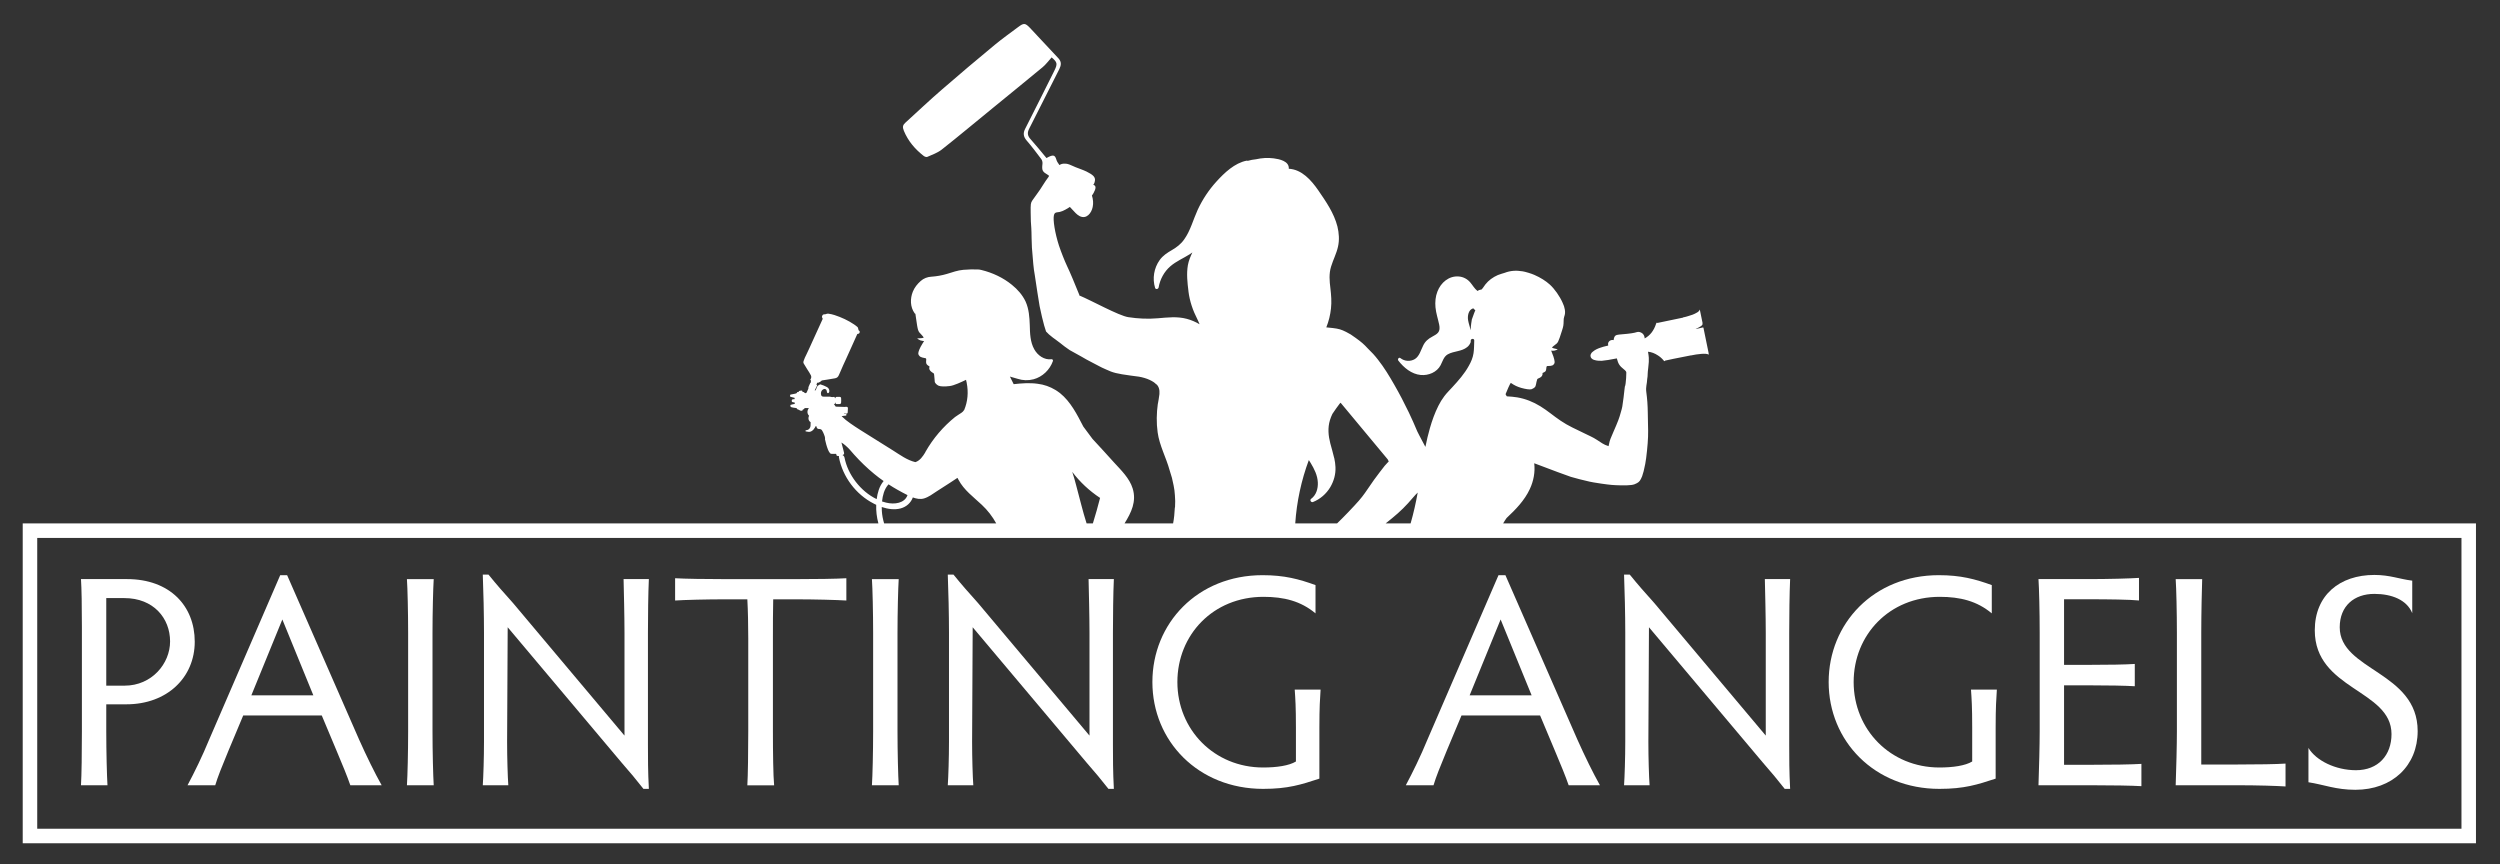
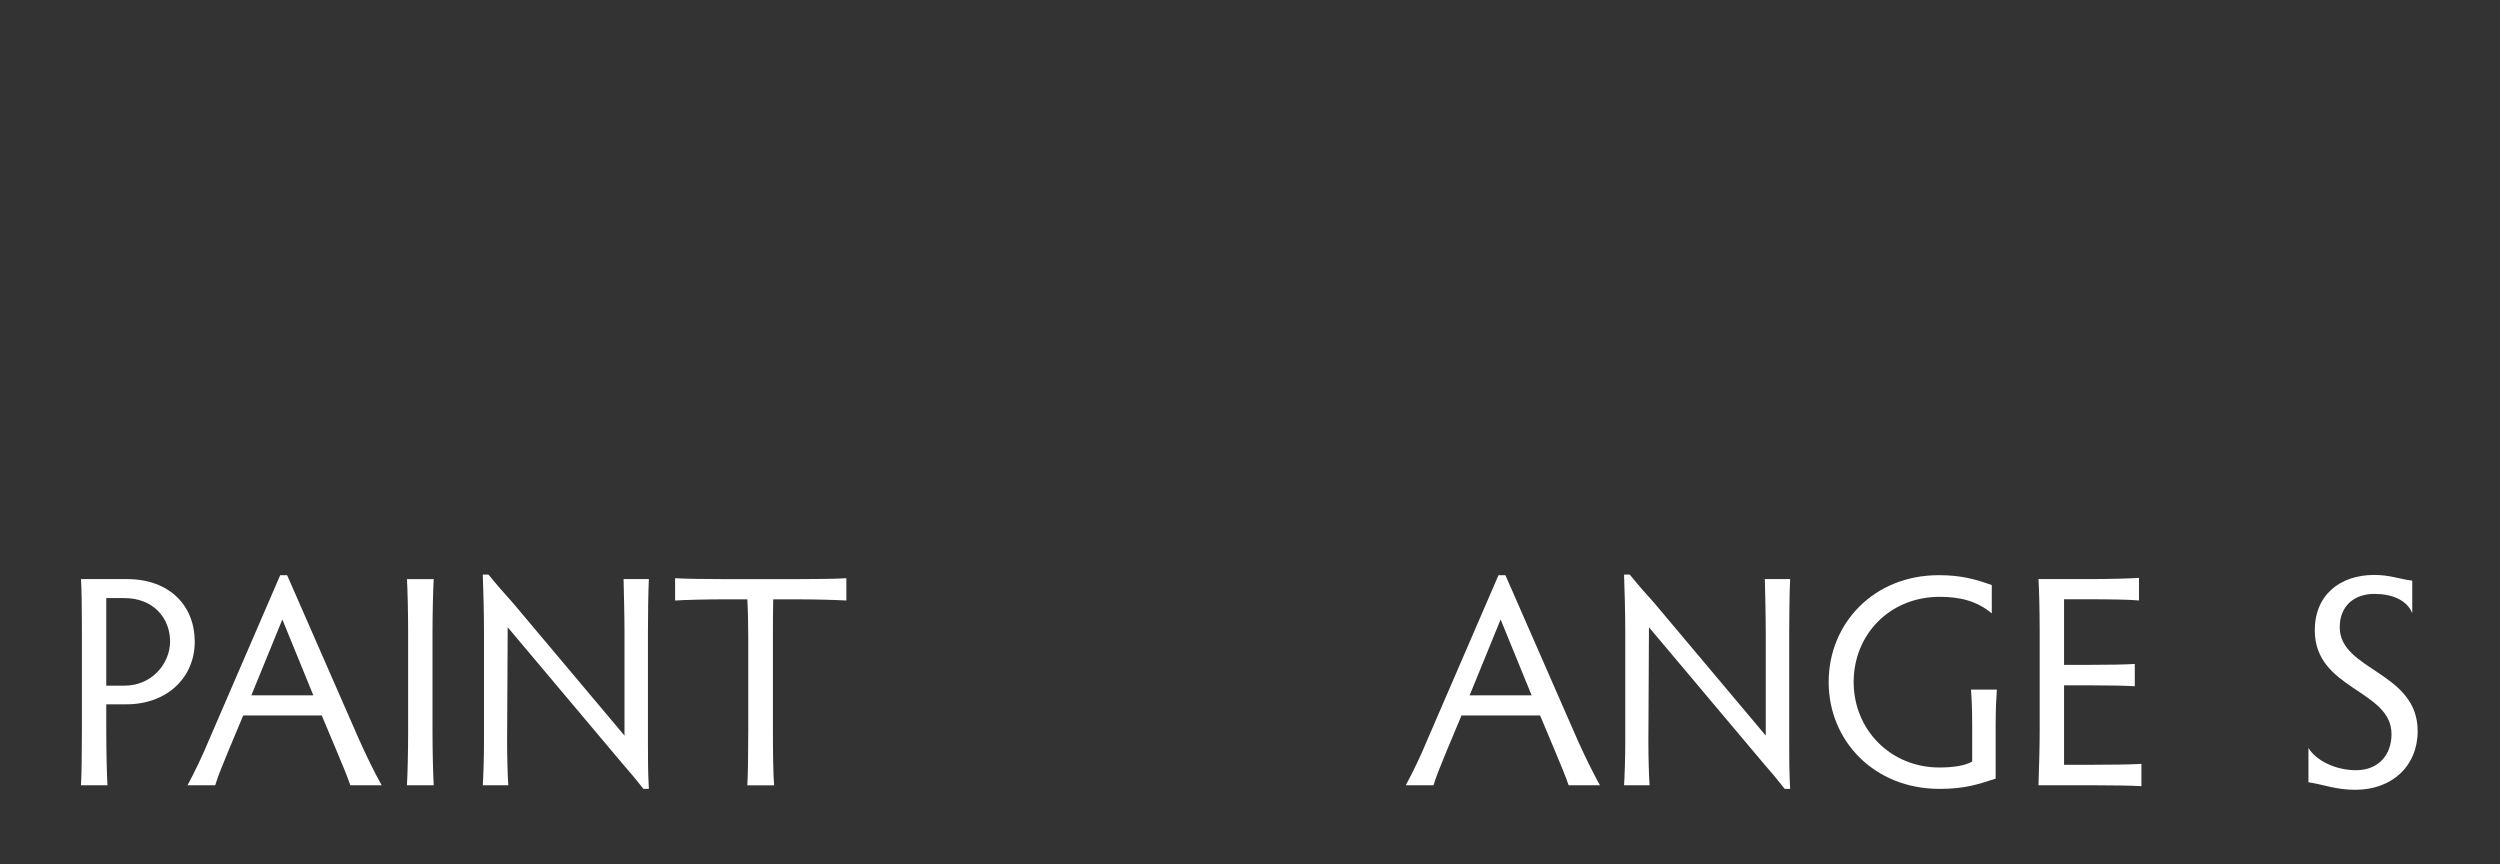
<svg xmlns="http://www.w3.org/2000/svg" id="Layer_1" x="0px" y="0px" viewBox="0 0 517.1 178.74" style="enable-background:new 0 0 517.1 178.74;" xml:space="preserve">
  <rect x="0" y="0" width="517.1" height="178.74" fill="#333333" stroke="none" />
  <style type="text/css">	.st0{opacity:0.07;}	.st1{fill:#E4B922;}	.st2{fill:#D39F4A;}	.st3{fill:#FFFFFF;}	.st4{fill:#E3B923;}	.st5{opacity:0.65;}	.st6{fill:none;stroke:#E4B922;stroke-miterlimit:10;}	.st7{stroke:#000000;stroke-width:0.15;stroke-linecap:round;stroke-linejoin:round;stroke-miterlimit:10;}	.st8{fill:#F0EFEF;}	.st9{fill:#FEF8EF;}	.st10{fill:#FFFFFF;stroke:#E4B922;stroke-miterlimit:10;}</style>
  <g>
    <g>
      <path class="st3" d="M21.98,151.28c0,4.23,0.13,9.21,0.25,11.14h-5.48c0.13-1.93,0.19-6.91,0.19-11.14v-21.6   c0-4.23-0.06-8.03-0.19-9.9h9.52c8.84,0,14.01,5.54,14.01,12.95c0,7.41-5.73,12.95-14.13,12.95h-4.17V151.28z M21.98,141.82h3.8   c5.6,0,9.4-4.54,9.4-9.15c0-4.79-3.42-8.96-9.46-8.96h-3.74V141.82z" />
    </g>
    <g>
      <path class="st3" d="M72.46,162.42c-0.62-1.81-1.62-4.23-2.8-7.03l-3.11-7.41H50.31l-3.05,7.28c-1.37,3.3-2.24,5.48-2.74,7.16   h-5.73c1.43-2.68,3.05-5.98,4.48-9.46l14.69-33.99h1.43l14.88,33.99c1.56,3.49,3.24,6.91,4.67,9.46H72.46z M58.4,128.13   l-6.41,15.69h12.82L58.4,128.13z" />
    </g>
    <g>
      <path class="st3" d="M89.46,151.28c0,4.23,0.13,9.21,0.25,11.14h-5.54c0.13-1.93,0.25-6.91,0.25-11.14v-20.35   c0-4.23-0.12-9.27-0.25-11.14h5.54c-0.12,1.87-0.25,6.91-0.25,11.14V151.28z" />
    </g>
    <g>
      <path class="st3" d="M99.86,162.42c0.12-1.74,0.25-5.73,0.25-9.03v-22.53c0-3.73-0.12-8.65-0.25-12.01h1.18   c1.87,2.3,2.99,3.55,5.1,5.91l23.03,27.39v-21.23c0-3.55-0.13-8.53-0.19-11.14h5.23c-0.13,2.74-0.19,7.72-0.19,11.14v23.22   c0,2.61,0,5.42,0.19,9.03h-1.12c-1.56-1.99-2.61-3.24-4.61-5.54l-23.47-27.89l-0.12,23.72c0,3.24,0.12,7.22,0.25,8.96H99.86z" />
    </g>
    <g>
      <path class="st3" d="M164.29,119.79c4.3,0,8.84-0.06,10.77-0.19v4.61c-1.93-0.12-6.47-0.25-10.77-0.25h-4.36   c-0.06,2.3-0.06,5.48-0.06,8.03v19.3c0,4.23,0.06,9.21,0.25,11.14h-5.54c0.12-1.93,0.19-6.91,0.19-11.14v-19.3   c0-2.55-0.06-5.73-0.19-8.03h-4.3c-4.23,0-8.71,0.12-10.64,0.25v-4.61c1.93,0.12,6.41,0.19,10.64,0.19H164.29z" />
    </g>
    <g>
-       <path class="st3" d="M185.64,151.28c0,4.23,0.13,9.21,0.25,11.14h-5.54c0.13-1.93,0.25-6.91,0.25-11.14v-20.35   c0-4.23-0.12-9.27-0.25-11.14h5.54c-0.12,1.87-0.25,6.91-0.25,11.14V151.28z" />
-     </g>
+       </g>
    <g>
-       <path class="st3" d="M196.04,162.42c0.12-1.74,0.25-5.73,0.25-9.03v-22.53c0-3.73-0.12-8.65-0.25-12.01h1.18   c1.87,2.3,2.99,3.55,5.1,5.91l23.03,27.39v-21.23c0-3.55-0.13-8.53-0.19-11.14h5.23c-0.13,2.74-0.19,7.72-0.19,11.14v23.22   c0,2.61,0,5.42,0.19,9.03h-1.12c-1.56-1.99-2.61-3.24-4.61-5.54l-23.47-27.89l-0.12,23.72c0,3.24,0.12,7.22,0.25,8.96H196.04z" />
-     </g>
+       </g>
    <g>
-       <path class="st3" d="M272.91,161.05c-3.8,1.24-6.47,2.12-11.64,2.12c-13.45,0-22.91-9.9-22.91-22.1c0-12.14,9.34-22.1,22.78-22.1   c4.54,0,7.53,0.81,10.96,2.05v5.85c-3.05-2.55-6.54-3.42-10.77-3.42c-10.39,0-17.8,7.84-17.8,17.62c0,9.83,7.59,17.68,17.74,17.68   c2.8,0,5.35-0.37,6.78-1.24v-7.03c0-4.36-0.12-5.98-0.25-7.84h5.35c-0.12,1.87-0.25,3.61-0.25,7.84V161.05z" />
-     </g>
+       </g>
    <g>
      <path class="st3" d="M324.46,162.42c-0.62-1.81-1.62-4.23-2.8-7.03l-3.11-7.41H302.3l-3.05,7.28c-1.37,3.3-2.24,5.48-2.74,7.16   h-5.73c1.43-2.68,3.05-5.98,4.48-9.46l14.69-33.99h1.43l14.88,33.99c1.56,3.49,3.24,6.91,4.67,9.46H324.46z M310.39,128.13   l-6.41,15.69h12.82L310.39,128.13z" />
    </g>
    <g>
      <path class="st3" d="M335.92,162.42c0.12-1.74,0.25-5.73,0.25-9.03v-22.53c0-3.73-0.12-8.65-0.25-12.01h1.18   c1.87,2.3,2.99,3.55,5.1,5.91l23.03,27.39v-21.23c0-3.55-0.13-8.53-0.19-11.14h5.23c-0.13,2.74-0.19,7.72-0.19,11.14v23.22   c0,2.61,0,5.42,0.19,9.03h-1.12c-1.56-1.99-2.61-3.24-4.61-5.54l-23.47-27.89l-0.12,23.72c0,3.24,0.12,7.22,0.25,8.96H335.92z" />
    </g>
    <g>
      <path class="st3" d="M412.79,161.05c-3.8,1.24-6.47,2.12-11.64,2.12c-13.45,0-22.91-9.9-22.91-22.1c0-12.14,9.34-22.1,22.78-22.1   c4.54,0,7.53,0.81,10.96,2.05v5.85c-3.05-2.55-6.54-3.42-10.77-3.42c-10.39,0-17.8,7.84-17.8,17.62c0,9.83,7.59,17.68,17.74,17.68   c2.8,0,5.35-0.37,6.78-1.24v-7.03c0-4.36-0.12-5.98-0.25-7.84h5.35c-0.12,1.87-0.25,3.61-0.25,7.84V161.05z" />
    </g>
    <g>
      <path class="st3" d="M426.93,158.19h5.48c4.3,0,8.65-0.06,10.52-0.19v4.61c-1.87-0.12-6.22-0.19-10.52-0.19h-10.77   c0.12-3.42,0.25-8.34,0.25-11.14v-20.42c0-4.29-0.12-9.21-0.25-11.08h10.27c4.29,0,8.59-0.12,10.52-0.25v4.67   c-1.93-0.19-6.22-0.25-10.52-0.25h-4.98v13.57h4.92c4.23,0,7.78-0.06,9.71-0.19v4.61c-1.93-0.12-5.48-0.19-9.71-0.19h-4.92V158.19   z" />
    </g>
    <g>
-       <path class="st3" d="M455.31,158.13h7.47c4.23,0,8.09-0.06,9.96-0.19v4.73c-1.87-0.12-5.73-0.25-9.96-0.25h-12.76   c0.12-3.42,0.25-8.34,0.25-11.14v-20.35c0-4.29-0.12-9.27-0.25-11.14h5.48c-0.06,1.87-0.19,6.85-0.19,11.14V158.13z" />
-     </g>
+       </g>
    <g>
      <path class="st3" d="M500.07,151.22c0,7.16-5.23,12.14-12.88,12.14c-4.05,0-6.47-1.06-9.71-1.56v-7.1   c1.56,2.61,5.6,4.61,9.83,4.61c4.61,0,7.35-3.11,7.35-7.47c0-9.21-15.87-9.15-15.87-21.47c0-7.28,5.17-11.45,12.32-11.45   c3.24,0,5.23,0.87,7.84,1.18v6.72c-1.12-2.74-4.23-3.98-7.84-3.98c-4.17,0-7.16,2.49-7.16,6.91   C483.95,138.71,500.07,138.9,500.07,151.22z" />
    </g>
  </g>
  <g>
    <g>
-       <path class="st3" d="M310.91,108.26c0.22-0.38,0.45-0.75,0.71-1.11c1.88-1.76,3.72-3.64,4.81-6c0.79-1.69,1.12-3.53,0.91-5.33   c3.54,1.35,6.88,2.59,7.57,2.81c0.51,0.17,2.99,0.81,3.86,0.99c0.66,0.13,0.91,0.19,2.48,0.42c1.9,0.27,2.39,0.31,4.01,0.35   c2.04,0.02,2.64-0.06,3.34-0.46c0.5-0.28,0.7-0.55,1.06-1.42c0.18-0.46,0.45-1.51,0.64-2.54c0.18-0.99,0.2-1.26,0.37-2.77   c0.23-2.29,0.27-3.33,0.2-5.6c-0.02-0.6-0.02-1.59-0.04-2.21c-0.02-1.59-0.12-2.93-0.31-4.32c-0.14-1.09,0.15-1.63,0.19-2.68   c0.06-0.35,0.1-0.66,0.1-1.1c0-0.14,0.04-0.68,0.11-1.17c0.12-1.1,0.16-1.59,0.12-2.13c-0.02-0.33-0.08-0.79-0.17-1.24   c0.71,0.06,1.39,0.33,2.05,0.76c0.43,0.27,0.83,0.62,1.18,1.04c0.04,0.06,0.1,0.12,0.16,0.14c0.04,0.02,0.09,0,0.13-0.04   c0.02-0.02,0.02-0.04,0.02-0.06c0.6-0.13,1.17-0.25,1.77-0.38c0.27-0.06,2.92-0.57,3.54-0.7c0.02,0.02,0.04,0.02,0.08,0   c1.15-0.25,3.2-0.53,3.59-0.16c0.11-0.02-0.04-0.62-0.06-0.73c-0.29-1.42-0.58-2.85-0.87-4.25c-0.02-0.17-0.06-0.33-0.1-0.5   c-0.02-0.12-0.04-0.16-0.14-0.14c-0.46,0.1-0.91,0.2-1.37,0.31c-0.04,0-0.06,0.02-0.12,0c0.29-0.13,0.56-0.25,0.8-0.4   c0.17-0.08,0.33-0.2,0.5-0.35c0.12-0.12,0.16-0.28,0.12-0.53c-0.18-0.85-0.37-1.72-0.53-2.58c-0.02-0.05-0.02-0.09-0.04-0.15   c-0.13,0.35-0.36,0.5-0.58,0.62c-0.58,0.35-1.18,0.56-1.78,0.72c-0.35,0.11-0.68,0.21-1.03,0.27c-0.04,0-0.09,0.02-0.09,0.06   c-1.05,0.23-4.4,0.91-5.28,1.1c-0.02-0.02-0.02-0.04-0.05-0.04c-0.04-0.02-0.1-0.02-0.14,0.02c-0.04,0.06-0.06,0.12-0.08,0.18   c-0.48,1.47-1.26,2.44-2.36,3.04c-0.02-0.12-0.04-0.23-0.04-0.29c-0.06-0.31-0.23-0.58-0.45-0.76c-0.33-0.27-0.81-0.38-1.16-0.25   c-0.43,0.16-1.51,0.33-2.87,0.43c-1.32,0.11-1.45,0.15-1.68,0.46c-0.08,0.14-0.14,0.27-0.18,0.47l-0.04,0.29l-0.17-0.02   c-0.51-0.06-0.99,0.33-0.99,0.83c0.02,0.1,0.02,0.2,0.04,0.31c-0.72,0.16-1.32,0.33-1.69,0.47c-0.5,0.17-1.03,0.4-1.51,0.81   c-0.15,0.1-0.31,0.27-0.41,0.51c-0.07,0.17-0.08,0.34-0.04,0.48c0.02,0.14,0.1,0.31,0.22,0.41c0.17,0.17,0.35,0.25,0.5,0.29   c0.56,0.19,1.09,0.19,1.59,0.19c0.62-0.04,1.88-0.25,3.12-0.5c0,0.04,0.02,0.06,0.02,0.08c0.27,1.06,0.56,1.49,1.42,2.17   c0.36,0.27,0.54,0.52,0.52,0.69c0,0.06-0.02,0.55-0.04,1.11c0,0,0,0,0,0.02c-0.06,0.73-0.12,1.57-0.27,1.78V80   c-0.04,0.27-0.06,0.52-0.08,0.64c-0.02,0.48-0.31,2.56-0.44,3.43c-0.04,0.23-0.16,0.76-0.33,1.28c-0.31,1.14-0.53,1.74-1.54,4.05   c-0.54,1.2-0.73,1.73-0.81,2.15c0,0.02-0.08,0.39-0.17,0.74c-0.02-0.02-0.04-0.04-0.08-0.04c-0.85-0.23-1.59-0.79-2.31-1.26   c-0.83-0.56-1.76-0.93-2.65-1.38c-1.65-0.81-3.36-1.55-4.87-2.59c-1.43-0.95-2.73-2.1-4.2-2.99c-1.48-0.91-3.07-1.55-4.79-1.84   c-0.72-0.12-1.42-0.17-2.13-0.21c-0.12-0.14-0.2-0.29-0.27-0.45c0.33-0.81,0.85-2.05,1.08-2.34c0.76,0.54,1.38,0.81,2.15,1.04   c0.95,0.26,1.67,0.37,2.1,0.29c0.23-0.07,0.58-0.27,0.73-0.44c0.12-0.12,0.14-0.16,0.25-0.64c0.04-0.27,0.12-0.62,0.18-0.78   c0.06-0.27,0.08-0.29,0.21-0.35c0.08-0.05,0.27-0.13,0.37-0.17c0.41-0.19,0.62-0.56,0.58-0.87c-0.02-0.12-0.02-0.14,0.04-0.14   c0.14-0.04,0.43-0.21,0.52-0.29c0.14-0.15,0.2-0.35,0.22-0.68c0.02-0.42,0.09-0.48,0.44-0.46c0.27,0.02,0.64-0.04,0.82-0.12   c0.19-0.08,0.38-0.31,0.44-0.48c0.08-0.33-0.11-1.13-0.48-2l-0.22-0.58l0.2,0.02c0.13,0.02,0.35,0,0.5-0.02   c0.25-0.06,0.64-0.21,0.64-0.27c0-0.02-0.15-0.06-0.31-0.08c-0.29-0.04-0.83-0.21-0.87-0.27c0-0.06,0.27-0.29,0.56-0.51   c0.72-0.52,0.72-0.5,1.53-3.04c0.29-0.91,0.31-1.1,0.33-1.98c0-0.4,0.02-0.5,0.12-0.87c0.19-0.52,0.21-0.91,0.13-1.45   c-0.11-0.56-0.19-0.85-0.46-1.42c-0.6-1.37-1.67-2.88-2.64-3.76c-0.85-0.77-1.93-1.45-3.21-2.01c-0.59-0.27-1.9-0.66-2.43-0.74   c-1.35-0.23-2.56-0.13-3.7,0.31c-0.17,0.06-0.46,0.14-0.66,0.2c-0.56,0.15-0.97,0.34-1.51,0.64c-0.99,0.58-1.67,1.24-2.31,2.24   c-0.27,0.37-0.27,0.37-0.42,0.39c-0.22,0.02-0.51,0.12-0.72,0.29c-0.62-0.46-1.01-1.2-1.51-1.78c-0.6-0.7-1.42-1.14-2.35-1.22   c-2.07-0.18-3.74,1.28-4.44,3.12c-0.4,1.01-0.5,2.15-0.4,3.25c0.11,1.23,0.52,2.39,0.77,3.61c0.12,0.58,0.14,1.22-0.29,1.69   c-0.29,0.33-0.75,0.54-1.14,0.77c-0.85,0.45-1.49,0.99-1.9,1.88c-0.47,0.93-0.76,2.15-1.69,2.75c-0.93,0.57-2.15,0.49-3-0.19   c-0.31-0.25-0.66,0.23-0.43,0.52c1.13,1.46,2.72,2.79,4.63,2.97c1.61,0.15,3.34-0.56,4.11-2.02c0.43-0.83,0.64-1.76,1.48-2.25   c0.65-0.36,1.39-0.5,2.09-0.67c0.68-0.16,1.36-0.37,1.92-0.82c0.35-0.27,0.58-0.62,0.74-1.04v-0.33c0.05-0.45,0.75-0.45,0.73,0   c-0.04,0.87-0.02,1.76-0.15,2.63c-0.14,0.93-0.51,1.8-0.97,2.6c-0.89,1.63-2.15,3.06-3.41,4.42c-0.55,0.62-1.17,1.2-1.67,1.88   c-0.47,0.62-0.87,1.28-1.22,1.98c-0.74,1.47-1.3,3.04-1.75,4.61c-0.38,1.28-0.66,2.56-0.93,3.87c-0.02-0.03-0.05-0.07-0.07-0.11   c-0.45-0.85-0.97-1.84-1.17-2.21c-0.15-0.31-0.29-0.6-0.44-0.87c-0.55-1.32-1.13-2.62-1.75-3.92c-0.93-1.94-1.92-3.84-3-5.72   c-1.03-1.8-2.1-3.58-3.39-5.21c-0.62-0.81-1.32-1.57-2.06-2.27c-0.85-0.93-1.39-1.39-2.56-2.23c-0.77-0.58-1.28-0.89-1.95-1.22   c-1.03-0.52-1.54-0.66-2.76-0.81c-0.5-0.06-0.95-0.1-1.35-0.14c0.5-1.24,0.83-2.58,0.97-3.93c0.15-1.38,0.04-2.75-0.12-4.13   c-0.19-1.53-0.33-3.02,0.14-4.52c0.42-1.39,1.12-2.69,1.43-4.12c0.31-1.36,0.21-2.8-0.12-4.17c-0.71-2.77-2.36-5.14-3.95-7.46   c-1.47-2.12-3.41-4.33-6.11-4.48c0.12-1.59-1.99-2-3.12-2.15c-1.22-0.16-2.46-0.08-3.66,0.19c-0.58,0.06-1.16,0.16-1.72,0.33   c-0.06-0.04-0.14-0.06-0.22-0.04c-2.48,0.49-4.59,2.5-6.26,4.34c-1.57,1.73-2.87,3.69-3.86,5.82c-0.93,2.03-1.49,4.3-2.79,6.12   c-0.69,0.99-1.55,1.63-2.54,2.21c-0.96,0.56-1.86,1.13-2.53,2.06c-1.19,1.66-1.55,3.83-0.95,5.77c0.13,0.39,0.67,0.25,0.73-0.11   c0.29-1.67,1.13-3.24,2.41-4.35c1.22-1.06,2.73-1.68,4.07-2.53c0.17-0.1,0.33-0.22,0.5-0.35c-0.39,0.83-0.76,1.68-0.93,2.63   c-0.31,1.79-0.1,3.63,0.12,5.41c0,0.02,0,0.04,0,0.04c0.25,2.01,0.91,3.93,1.84,5.74c0.09,0.17,0.17,0.36,0.25,0.54   c0.08,0.17,0.15,0.33,0.21,0.5c-0.81-0.48-1.7-0.87-2.63-1.12c-2-0.54-3.96-0.29-6.01-0.12c-2.04,0.18-4.09,0.08-6.11-0.23   c-1.99-0.31-7.58-3.43-10.15-4.5c0.03-0.02,0.03-0.07,0.03-0.09c-0.81-2.02-2.03-4.95-2.53-5.95c-0.53-1.13-1.22-2.87-1.69-4.27   c-0.83-2.58-1.28-5.35-1.03-6.32c0.1-0.37,0.29-0.52,0.68-0.56c0.7-0.04,1.36-0.31,2.46-1.01c0.04-0.05,0.1-0.09,0.14-0.11   c0.17,0.17,0.33,0.35,0.5,0.54c0.47,0.5,0.93,1.07,1.55,1.38c1.4,0.69,2.43-0.64,2.68-1.9c0.17-0.8,0.08-1.61-0.16-2.37   c0.12-0.17,0.23-0.31,0.33-0.5c0.51-0.93,0.56-1.46,0.08-1.67l-0.14-0.06l0.1-0.11c0.14-0.16,0.27-0.64,0.27-0.95   c-0.04-0.62-0.46-1.01-1.76-1.67c-0.27-0.14-0.91-0.39-1.42-0.58c-0.5-0.18-1.2-0.45-1.53-0.62c-0.77-0.35-1.08-0.43-1.51-0.43   c-0.48-0.02-0.79,0.06-1.14,0.29c-0.31-0.42-0.55-0.79-0.64-1.14c-0.31-1.05-0.74-1.03-2.04-0.31c-1.1-1.32-2.15-2.64-3.27-3.88   c-0.68-0.73-0.74-1.37-0.29-2.23c2.09-4.09,4.14-8.21,6.22-12.3c0.39-0.78,0.48-1.48-0.16-2.19c-1.99-2.1-3.93-4.23-5.93-6.34   c-0.99-1.03-1.28-1.01-2.42-0.16c-1.63,1.22-3.28,2.39-4.83,3.67c-3.7,3.06-7.38,6.16-10.99,9.3c-2.56,2.21-5.02,4.55-7.52,6.82   c-0.52,0.47-0.64,0.87-0.31,1.67c0.89,2.15,2.31,3.8,4.09,5.19c0.2,0.16,0.6,0.31,0.78,0.2c1.01-0.45,2.09-0.82,2.96-1.5   c3.57-2.81,7.06-5.75,10.59-8.62c3.43-2.81,6.86-5.58,10.27-8.41c0.7-0.58,1.26-1.36,1.88-2.04c1.2,1.03,1.26,1.34,0.52,2.83   c-2.01,4.01-3.99,7.99-6.01,11.96c-0.44,0.87-0.37,1.59,0.29,2.37c1.07,1.24,2.06,2.55,3.05,3.87c0.19,0.25,0.29,0.66,0.25,0.99   c-0.16,1.4-0.02,1.61,1.16,2.31c0.08,0.04,0.14,0.11,0.21,0.17c-0.05,0.04-0.07,0.1-0.07,0.16c-0.41,0.54-0.82,1.14-1.28,1.88   c-0.22,0.4-0.76,1.16-1.15,1.7c-0.42,0.56-0.83,1.15-0.96,1.34c-0.35,0.54-0.37,0.72-0.35,2.52c0.02,1.65,0.04,2.19,0.13,3.2   c0.02,0.35,0.06,1.3,0.06,2.11c0.04,1.71,0.08,2.4,0.19,3.41c0.02,0.39,0.1,1.26,0.16,1.92c0.06,0.72,0.19,1.65,0.31,2.29   c0.08,0.58,0.35,2.19,0.54,3.58c0.43,2.81,0.47,3.03,0.95,5.08c0.35,1.45,0.56,2.21,0.84,3.01c0.19,0.21,0.4,0.42,0.6,0.6   c0.19,0.17,0.36,0.31,0.54,0.44l0.31,0.25c0.17,0.1,0.31,0.22,0.46,0.33c0.14,0.1,0.28,0.2,0.41,0.31   c0.39,0.29,0.78,0.57,1.16,0.89c0.18,0.14,0.37,0.26,0.53,0.41c0.02,0,0.02,0,0.04,0.02c0.05,0.02,0.07,0.04,0.11,0.06v0.02   c0.24,0.17,0.47,0.35,0.74,0.52c0.85,0.45,1.67,0.91,2.38,1.32c0.84,0.5,1.28,0.74,2.56,1.4c0.52,0.25,1.05,0.54,1.24,0.65   c0.18,0.1,0.72,0.37,1.24,0.59c1.55,0.73,2.31,0.91,5.22,1.31c0.64,0.08,1.39,0.18,1.66,0.22c0.68,0.11,1.61,0.37,2.25,0.68   c0.64,0.31,1.03,0.56,1.32,0.89c0.06,0.02,0.15,0.04,0.19,0.13c0.31,0.37,0.45,0.78,0.49,1.24v0.66c-0.02,0.06-0.02,0.1-0.02,0.14   c-0.06,0.62-0.2,1.24-0.29,1.82l-0.02,0.04c-0.27,1.92-0.31,3.97-0.04,5.91c0.37,2.73,1.76,5.21,2.48,7.85   c0.16,0.52,0.33,1.05,0.48,1.57c0.12,0.54,0.24,1.05,0.35,1.59c0.14,0.66,0.22,1.32,0.26,2c0.07,0.81,0.09,1.62,0.03,2.4   c-0.03,0.08-0.03,0.19-0.05,0.27c-0.05,1.05-0.15,2.12-0.35,3.16H232.6c1.39-2.23,2.52-4.54,1.68-7.23   c-0.66-2.13-2.38-3.76-3.85-5.37c-1.46-1.63-2.97-3.27-4.46-4.88l-1.86-2.5l-0.04-0.06c-1.3-2.5-2.6-5.12-4.83-6.92   c-0.21-0.14-0.4-0.31-0.6-0.43c-0.11-0.09-0.21-0.15-0.33-0.21c-1.12-0.68-2.36-1.12-3.68-1.28c-1.65-0.23-3.33-0.1-4.96,0.08   l-0.78-1.57c0.62,0.19,1.55,0.46,1.59,0.46c1.05,0.35,2.21,0.39,3.3,0.1c1.86-0.5,3.37-1.96,4.01-3.78   c0.06-0.17-0.1-0.41-0.29-0.37c-1.51,0.2-2.87-0.79-3.57-2.05c-0.85-1.51-0.89-3.3-0.93-4.98c-0.06-1.67-0.17-3.36-0.87-4.91   c-0.64-1.35-1.65-2.5-2.83-3.45c-1.8-1.47-3.99-2.5-6.28-3.06c-0.25-0.08-0.52-0.1-0.79-0.12c-0.99-0.03-1.98,0-2.97,0.08   c-1.18,0.1-2.29,0.51-3.41,0.85c-1.05,0.31-2.09,0.49-3.16,0.57h-0.04c-0.81,0.04-1.61,0.35-2.21,0.89   c-0.7,0.62-1.28,1.34-1.63,2.21c-0.58,1.45-0.56,3.16,0.37,4.46c0.04,0.07,0.1,0.11,0.16,0.11c0.02,0.2,0.05,0.45,0.11,0.76   c0.41,2.85,0.41,2.83,1.11,3.53c0.27,0.27,0.5,0.58,0.5,0.65c-0.06,0.06-0.64,0.14-0.97,0.14c-0.19-0.02-0.35,0-0.35,0.02   c0,0.06,0.39,0.31,0.64,0.41c0.14,0.05,0.39,0.09,0.51,0.11l0.25,0.02l-0.35,0.56c-0.54,0.86-0.89,1.71-0.85,2.06   c0.02,0.21,0.21,0.48,0.37,0.6c0.21,0.12,0.58,0.25,0.89,0.29c0.37,0.02,0.42,0.1,0.37,0.54c-0.04,0.37,0,0.6,0.13,0.78   c0.08,0.11,0.35,0.33,0.5,0.39c0.08,0.03,0.08,0.03,0.04,0.17c-0.13,0.33,0.06,0.74,0.45,1.01c0.12,0.08,0.29,0.19,0.37,0.25   c0.13,0.08,0.15,0.1,0.17,0.43c0.02,0.17,0.06,0.56,0.08,0.87c0.02,0.52,0.04,0.56,0.15,0.72c0.12,0.21,0.45,0.48,0.7,0.58   c0.45,0.17,1.24,0.19,2.29,0.06c0.87-0.1,2.44-0.84,3.35-1.28c0.02,0,0.02,0,0.02,0c0,0.02,0.02,0.09,0.04,0.21   c0,0.02,0.02,0.04,0.02,0.06c0,0.04,0.02,0.09,0.02,0.13c0,0.02,0.02,0.06,0.02,0.08c0.02,0.06,0.02,0.1,0.04,0.14   c0,0.02,0,0.02,0,0.05c0.37,1.85,0.21,3.82-0.53,5.57c0,0,0,0.02-0.03,0.02c-0.24,0.44-0.8,0.71-1.21,0.99   c-0.21,0.15-0.42,0.29-0.65,0.44c-2.45,1.98-4.54,4.42-6.11,7.19c-0.04,0.04-0.04,0.08-0.06,0.14c-0.5,0.81-1.08,1.68-2.01,1.99   h-0.06c-1.67-0.4-3.14-1.49-4.58-2.4l-4.65-2.91c-1.41-0.89-2.83-1.74-4.2-2.71c-0.64-0.43-1.24-0.93-1.79-1.47   c0.1-0.02,0.2-0.06,0.31-0.06c0.18-0.04,0.37-0.04,0.56-0.06c0.16-0.02,0.1-0.15,0.12-0.25c0-0.08-0.06-0.12-0.15-0.1h-0.22   c-0.04,0-0.09-0.02-0.09-0.06c0.02-0.07,0.07-0.07,0.11-0.04c0.1,0.02,0.18,0.04,0.29,0.04c0.22,0,0.31-0.07,0.33-0.29   c0.02-0.29,0.02-0.58,0.04-0.85c0-0.14-0.06-0.23-0.21-0.27c-0.16-0.04-0.31,0.02-0.45,0.02l-1.86-0.06   c-0.08-0.14-0.17-0.27-0.27-0.39c-0.04-0.06-0.08-0.13-0.12-0.17c0,0,0.02,0,0.04,0c0.14,0.02,0.22-0.02,0.2-0.18   c0-0.02-0.02-0.09,0.04-0.09c0.07,0,0.07,0.05,0.07,0.09c-0.02,0.14,0.08,0.2,0.2,0.2h0.64c0.21-0.02,0.27-0.08,0.31-0.29   c0.05-0.31,0-0.62,0-0.95c-0.02-0.16-0.1-0.22-0.26-0.24h-0.62c-0.15,0-0.29,0-0.27,0.2c0,0.04-0.04,0.07-0.07,0.07   c-0.04,0-0.06-0.03-0.06-0.07c-0.08-0.2-0.1-0.22-0.33-0.18c-0.14,0.02-0.27,0.04-0.41,0c-0.19-0.07-0.37-0.07-0.58-0.07h-1.05   c-0.29,0-0.46-0.14-0.5-0.43c-0.06-0.33,0-0.64,0.21-0.89c0.12-0.14,0.27-0.23,0.45-0.27c0.25-0.02,0.44,0.11,0.5,0.33   c0.04,0.13,0.04,0.25,0.08,0.36c0.02,0.08,0.06,0.16,0.15,0.18c0.1,0.02,0.18-0.04,0.24-0.12c0.06-0.13,0.11-0.25,0.09-0.37   c-0.03-0.36-0.21-0.6-0.5-0.77c-0.41-0.23-0.85-0.41-1.3-0.54c-0.04-0.02-0.1-0.04-0.15,0c-0.24,0.15-0.53,0.23-0.62,0.56   c-0.02,0.09-0.06,0.17-0.1,0.25c-0.06,0.12-0.12,0.23-0.16,0.37c-0.05,0.08-0.11,0.06-0.17,0.04c-0.08-0.04,0-0.08,0.02-0.1   c0.17-0.29,0.27-0.6,0.44-0.89c0.02-0.06,0-0.1-0.07-0.12c-0.02-0.02-0.04-0.02-0.06-0.04l0.15-0.44c0.02,0,0.02,0,0.04,0   c0.08,0.04,0.14,0.04,0.22,0c0.21-0.12,0.44-0.18,0.6-0.37c0.07-0.1,0.21-0.1,0.31-0.12c0.29-0.04,0.56-0.09,0.85-0.13   c0.54-0.1,1.07-0.18,1.61-0.27c0.42-0.06,0.68-0.26,0.85-0.66c0.1-0.22,0.21-0.47,0.31-0.7c0.72-1.73,1.57-3.41,2.31-5.14   c0.37-0.85,0.77-1.7,1.14-2.54c0.02-0.07,0.04-0.13,0.12-0.15c0.31-0.04,0.4-0.12,0.44-0.41c0-0.1-0.02-0.19-0.11-0.25   c-0.14-0.06-0.16-0.17-0.18-0.31c-0.04-0.19-0.06-0.39-0.25-0.52c-0.21-0.16-0.39-0.33-0.62-0.47c-1.26-0.85-2.62-1.47-4.05-1.94   c-0.41-0.13-0.83-0.23-1.28-0.29c-0.12,0-0.25,0-0.37,0.04c-0.15,0.08-0.31,0.1-0.5,0.1c-0.18,0-0.33,0.11-0.39,0.29   c-0.08,0.15-0.08,0.31,0.02,0.46c0.08,0.1,0.08,0.16,0.04,0.26c-0.72,1.55-1.42,3.1-2.13,4.67c-0.41,0.87-0.78,1.78-1.22,2.65   c-0.22,0.43-0.43,0.86-0.57,1.32c-0.07,0.21-0.07,0.39,0.06,0.58c0.23,0.39,0.47,0.78,0.72,1.18c0.25,0.39,0.52,0.78,0.72,1.19   c0.13,0.27,0.11,0.54-0.04,0.79c-0.1,0.16-0.12,0.18,0.04,0.23v0.47c-0.04,0-0.08,0.04-0.12,0.1c-0.1,0.27-0.23,0.54-0.35,0.79   c-0.02,0.06-0.04,0.12-0.04,0.17c0.04,0.16-0.04,0.3-0.11,0.45c-0.06,0.14-0.12,0.27-0.18,0.41c-0.02,0.06-0.04,0.13-0.08,0.17   c-0.15,0.18-0.38,0.16-0.48-0.02c-0.04-0.09-0.12-0.11-0.18-0.09c-0.13,0-0.21-0.04-0.23-0.18c0-0.08-0.06-0.13-0.15-0.13   c-0.16,0-0.33,0.05-0.49,0.09c-0.04,0.02-0.09,0.04-0.09,0.1c0.03,0.1-0.04,0.12-0.12,0.12c-0.08-0.02-0.19-0.02-0.23,0.09   c-0.08,0.16-0.2,0.22-0.39,0.25c-0.31,0.06-0.62,0.1-0.93,0.18c-0.19,0.06-0.1,0.21-0.12,0.33c-0.02,0.1,0.08,0.13,0.14,0.15   c0.27,0.08,0.54,0.14,0.79,0.2v0.27c-0.23,0-0.44,0.02-0.52,0.1c-0.08,0.09-0.1,0.36-0.02,0.44c0.08,0.1,0.29,0.12,0.54,0.14   c0,0.11,0.02,0.21,0.04,0.31c-0.27,0.02-0.52,0.11-0.77,0.17c-0.06,0.02-0.1,0.02-0.12,0.06c-0.08,0.19,0,0.39,0.19,0.45   c0.28,0.09,0.58,0.11,0.86,0.15c0.15,0.02,0.29,0.06,0.33,0.21c0.02,0.04,0.05,0.08,0.07,0.08c0.16,0.02,0.29,0.1,0.43,0.18   c0.12,0.11,0.31,0.11,0.47,0.11c0.09,0,0.15-0.04,0.15-0.13c0.02-0.1,0.06-0.14,0.17-0.16c0.1-0.02,0.16-0.06,0.2-0.17   c0.02-0.08,0.08-0.1,0.15-0.1h0.78c-0.14,0.21-0.27,0.45-0.29,0.74c-0.02,0.31,0.1,0.64,0.33,0.85c-0.1,0.19-0.14,0.41-0.12,0.64   c0.04,0.29,0.21,0.56,0.45,0.7c0,0.25,0,0.48-0.02,0.71c-0.02,0.26-0.1,0.49-0.31,0.7c-0.16,0.16-0.39,0.23-0.6,0.25   c-0.1,0-0.14,0.04-0.14,0.14c0,0.1,0.06,0.12,0.14,0.12c0.17,0.02,0.31,0.05,0.46,0.07c0.16,0.02,0.31,0.02,0.47-0.05   c0.19-0.06,0.35-0.18,0.5-0.33h0.02c0-0.02,0.02-0.04,0.04-0.06l0.02-0.02c0.21-0.25,0.35-0.49,0.5-0.76   c0.08,0.06,0.14,0.12,0.16,0.22c0,0.03,0.02,0.07,0.02,0.11c0,0.02,0.02,0.04,0.02,0.06c0.02,0.02,0.02,0.04,0.05,0.06   c0.02,0.04,0.06,0.06,0.08,0.08c0.02,0.03,0.06,0.05,0.1,0.07c0.02,0,0.06,0.02,0.1,0.02c0.15,0.02,0.29,0,0.44,0.06l0.12,0.06   c0.06,0.04,0.11,0.06,0.15,0.13c0.18,0.26,0.31,0.55,0.43,0.86c0.12,0.27,0.23,0.6,0.23,0.91c0,0.04-0.02,0.06-0.02,0.11   c0.16,0.74,0.35,1.46,0.64,2.19c0.1,0.24,0.23,0.49,0.41,0.7c0.08,0.1,0.21,0.14,0.35,0.14h0.7c0.23-0.02,0.23-0.02,0.27,0.21   c0.02,0.08,0.04,0.18,0.15,0.2c0.12,0.03,0.27,0.05,0.39,0.03c-0.04,0.08-0.04,0.18-0.02,0.28c0.76,3.97,3.47,7.67,7.21,9.57   c0.17,0.08,0.33,0.16,0.5,0.25c-0.05,1.27,0.11,2.57,0.45,3.84H4.7v66.16h507.43v-66.16H310.91z M304.91,64.77   c-0.21,0.56-0.35,0.98-0.48,1.33c0,0.06,0,0.12-0.02,0.16c-0.06,0.46-0.16,0.91-0.18,1.36c-0.03,0.23-0.03,0.46-0.03,0.69   c-0.16-0.69-0.41-1.35-0.53-2.03c-0.17-0.87,0.04-2.29,1.09-2.5c0.07,0.13,0.19,0.25,0.31,0.31l0.09,0.06L304.91,64.77z    M292.31,102.87c0.35-0.39,0.57-0.66,0.93-0.99c-0.39,2.15-0.86,4.27-1.47,6.38h-5.16c0.39-0.31,0.81-0.65,1.3-1.05   C289.68,105.76,290.8,104.65,292.31,102.87z M270.72,95.16c0.12,0.21,0.27,0.42,0.39,0.62c0.74,1.22,1.4,2.54,1.47,4.01   c0.06,1.28-0.33,2.62-1.39,3.39c-0.35,0.27,0,0.8,0.38,0.66c1.48-0.58,2.76-1.69,3.59-3.08c0.74-1.26,1.14-2.68,1.07-4.15   c-0.02-0.62-0.12-1.22-0.24-1.8c0-0.06-0.02-0.1-0.05-0.16c-0.22-1-0.53-1.97-0.78-2.94c-0.41-1.59-0.56-3.2-0.08-4.79   c0.14-0.45,0.31-0.89,0.51-1.3c0.48-0.72,0.99-1.45,1.51-2.13l0.19-0.19l9.75,11.72c0.06,0.12,0.12,0.23,0.14,0.29l0.06,0.16   l-0.26,0.25c-0.15,0.15-0.4,0.43-0.58,0.64c-0.37,0.46-1.74,2.25-2.21,2.91c-0.33,0.5-1.12,1.64-1.86,2.69   c-0.77,1.09-1.45,1.88-3.49,4.01c-0.89,0.93-1.64,1.68-2.28,2.29h-8.65C268.21,103.78,269.16,99.35,270.72,95.16z M227.54,102.99   c-0.45,1.77-0.95,3.53-1.49,5.27h-1.3c-0.82-2.56-1.42-5.18-2.13-7.77c-0.24-0.99-0.53-1.94-0.84-2.89   C223.37,99.71,225.33,101.53,227.54,102.99z M188.81,102.89c0.74,0.27,1.53,0.43,2.31,0.21c0.97-0.29,1.8-0.93,2.62-1.47   l2.83-1.82c0.5-0.33,0.97-0.64,1.47-0.97c0.06,0.14,0.15,0.27,0.21,0.39c1.13,2.15,3.1,3.56,4.83,5.19   c1.2,1.12,2.2,2.42,2.98,3.84h-23.19c-0.25-0.85-0.42-1.71-0.47-2.58c0-0.25-0.02-0.54-0.02-0.81c1.3,0.44,2.67,0.62,3.91,0.29   C187.5,104.83,188.41,104,188.81,102.89z M183.79,100.18c0.6,0.4,1.22,0.77,1.84,1.12c0.68,0.39,1.38,0.76,2.08,1.11   c-0.58,1.68-2.68,1.99-4.44,1.55c-0.27-0.06-0.56-0.16-0.83-0.24c0.13-1.26,0.46-2.48,1.2-3.37   C183.7,100.29,183.74,100.25,183.79,100.18z M181.33,103.24c-3.35-1.61-5.97-5.08-6.65-8.59c-0.05-0.25-0.21-0.44-0.42-0.52   c0.09-0.02,0.15-0.06,0.21-0.1c0.12-0.09,0.16-0.21,0.12-0.35c-0.04-0.25-0.12-0.48-0.18-0.73c-0.13-0.47-0.25-0.95-0.37-1.42   c0.26,0.16,0.53,0.35,0.8,0.58c0.68,0.57,1.26,1.26,1.84,1.94c1.28,1.42,2.67,2.77,4.15,3.98c0.64,0.52,1.28,1.02,1.94,1.47   c-0.45,0.54-0.78,1.16-1.01,1.84C181.56,101.94,181.41,102.6,181.33,103.24z M509.13,171.42H7.7v-60.16h501.43V171.42z" />
-     </g>
+       </g>
  </g>
</svg>